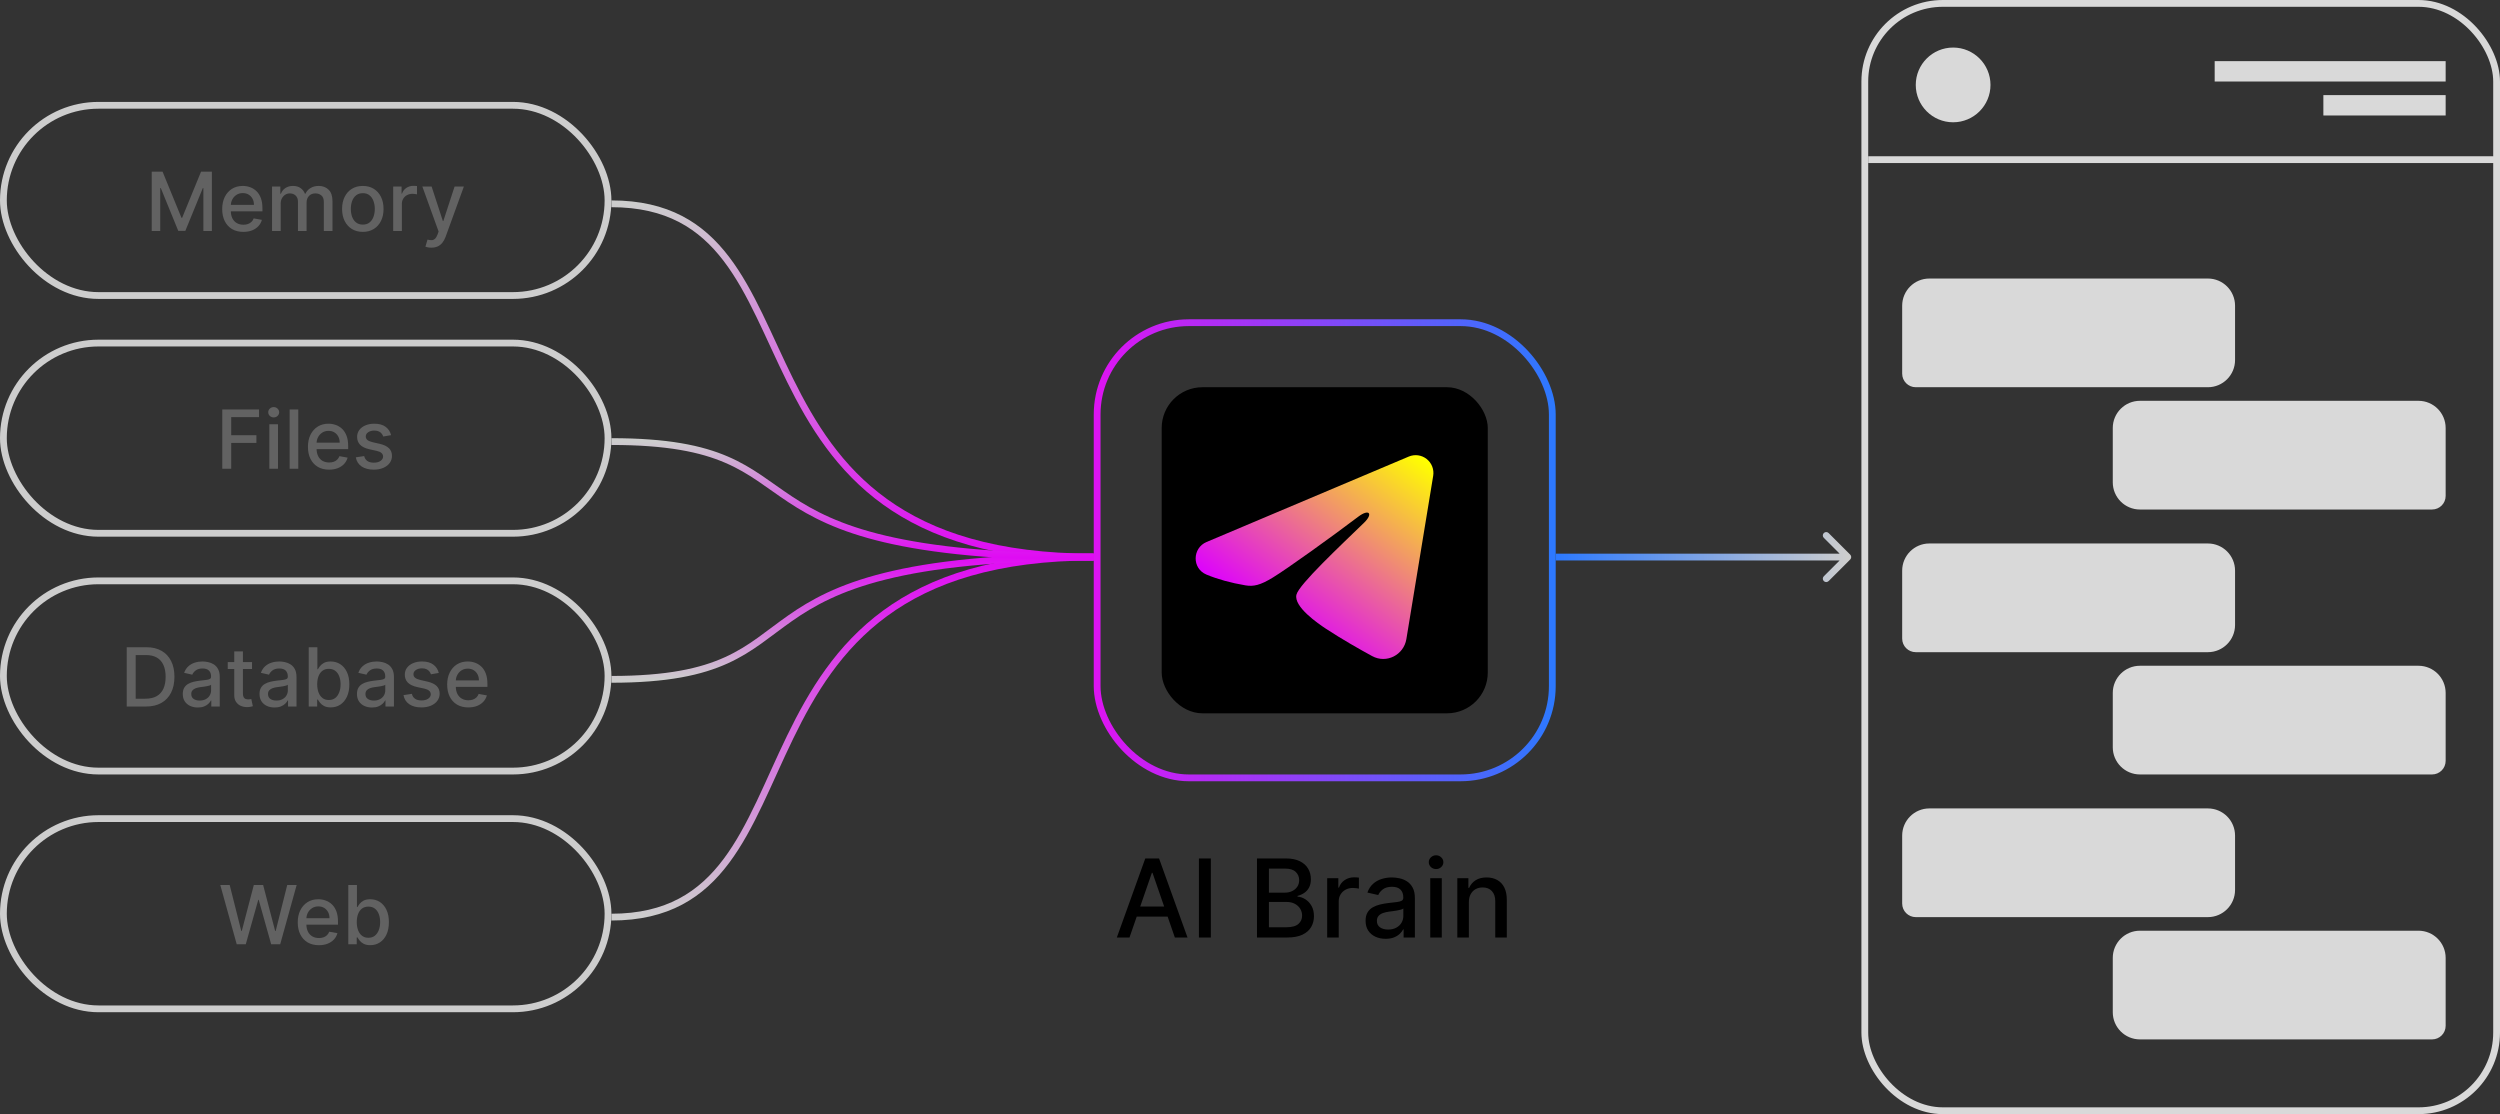
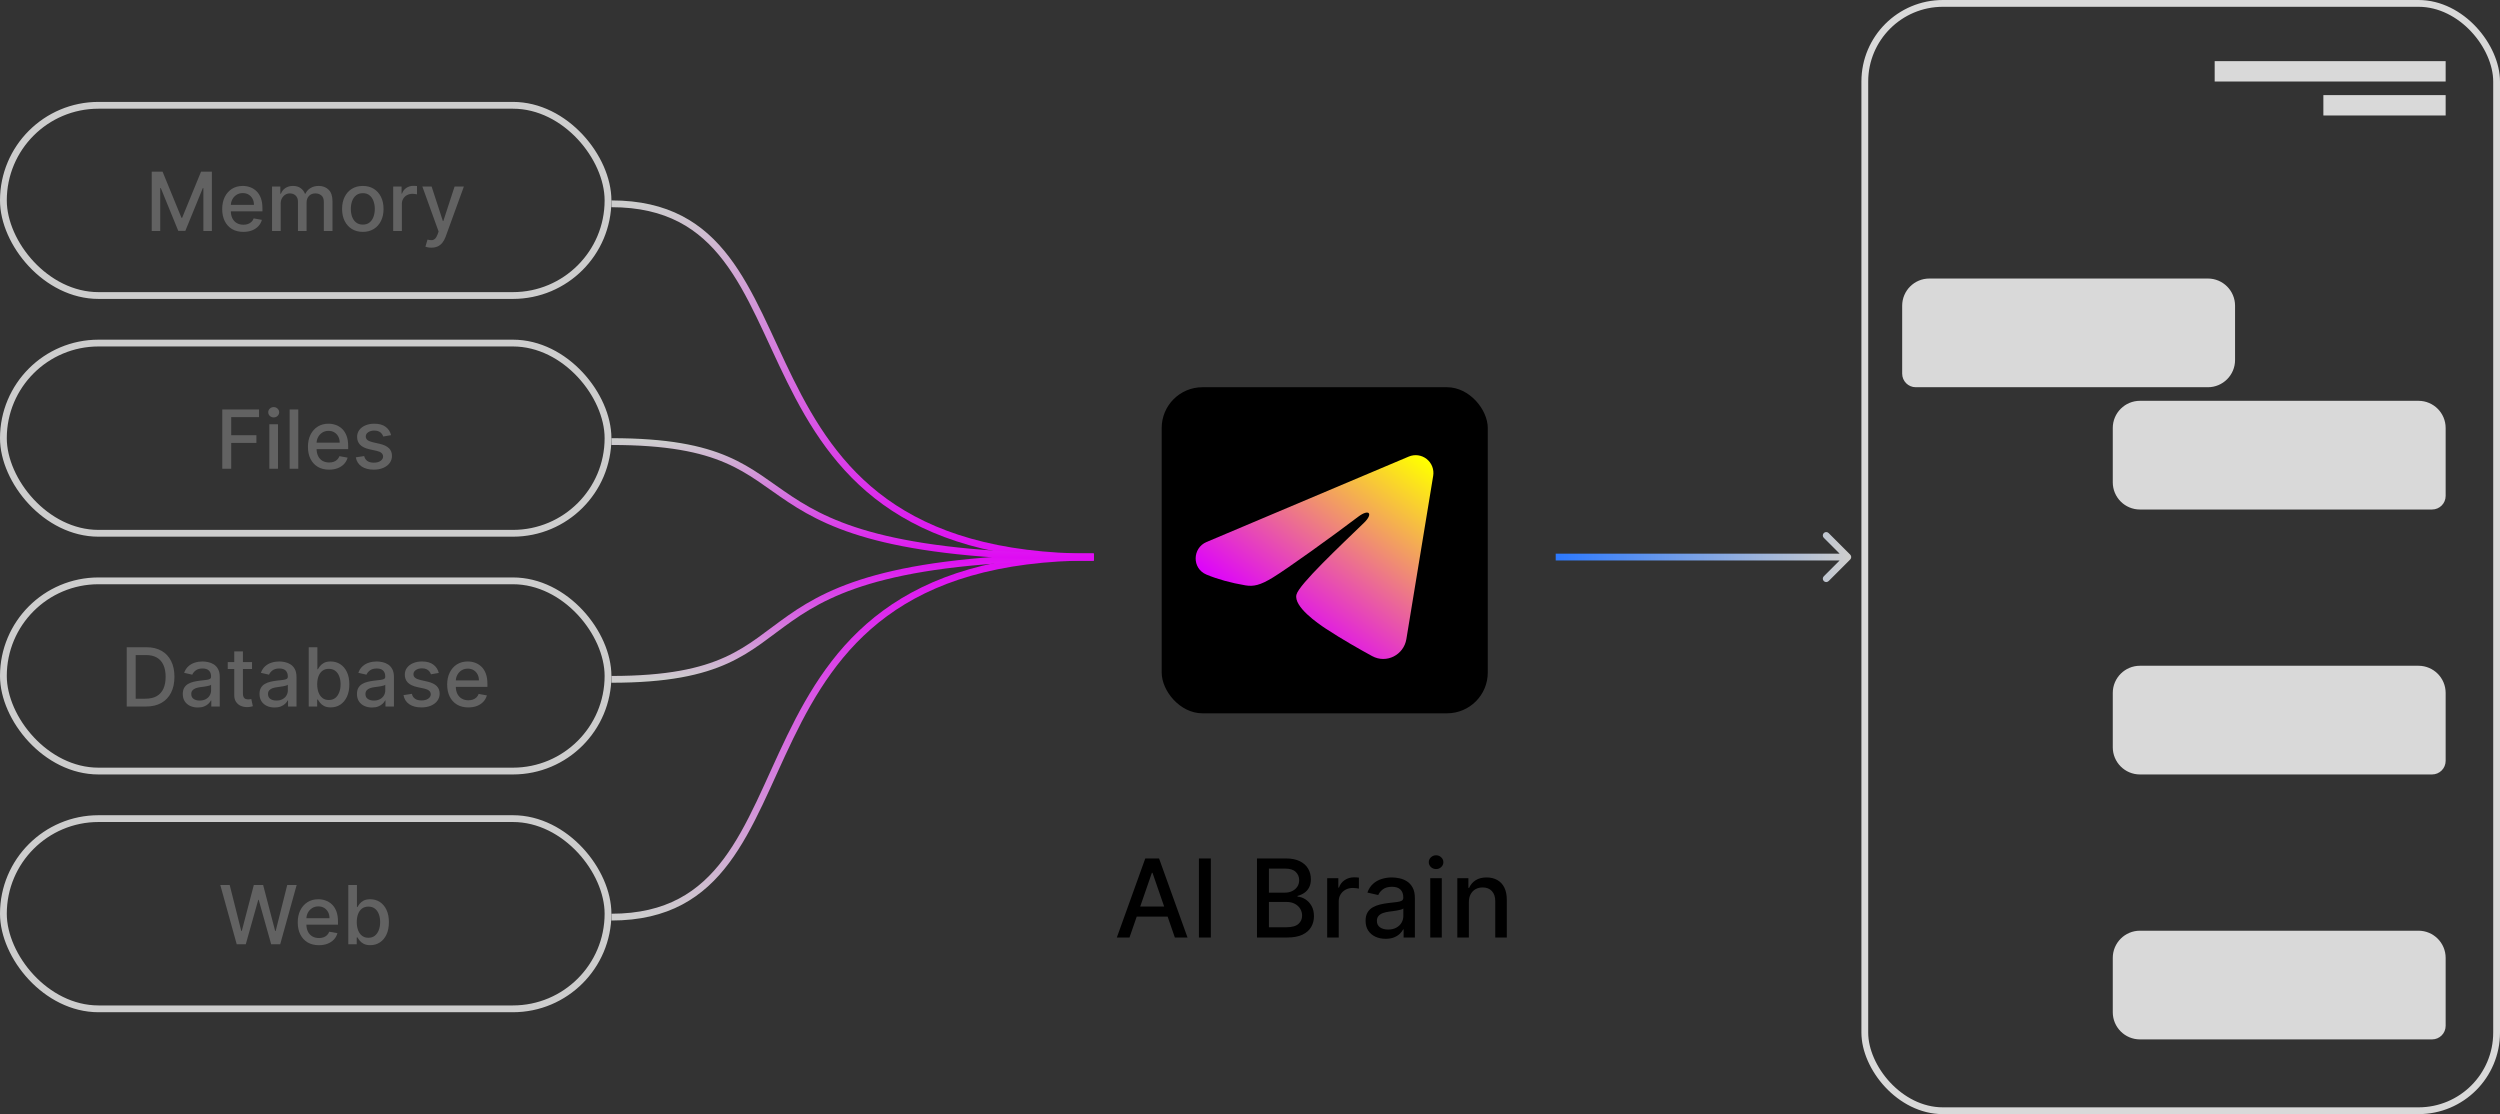
<svg xmlns="http://www.w3.org/2000/svg" width="368" height="164" viewBox="0 0 368 164" fill="none">
  <rect x="0" y="0" width="368" height="164" fill="#333333" stroke="none" />
  <path d="M166.261 138H164.398L168.585 126.364H170.614L174.801 138H172.938L169.648 128.477H169.557L166.261 138ZM166.574 133.443H172.619V134.92H166.574V133.443ZM178.237 126.364V138H176.482V126.364H178.237ZM185.028 138V126.364H189.29C190.116 126.364 190.799 126.5 191.341 126.773C191.883 127.042 192.288 127.407 192.557 127.869C192.826 128.328 192.96 128.845 192.96 129.42C192.96 129.905 192.871 130.314 192.693 130.648C192.515 130.977 192.277 131.242 191.977 131.443C191.682 131.64 191.356 131.784 191 131.875V131.989C191.386 132.008 191.763 132.133 192.131 132.364C192.502 132.591 192.809 132.915 193.051 133.335C193.294 133.756 193.415 134.267 193.415 134.869C193.415 135.464 193.275 135.998 192.994 136.472C192.718 136.941 192.29 137.314 191.71 137.591C191.131 137.864 190.39 138 189.489 138H185.028ZM186.784 136.494H189.318C190.159 136.494 190.761 136.331 191.125 136.006C191.489 135.68 191.67 135.273 191.67 134.784C191.67 134.417 191.578 134.08 191.392 133.773C191.206 133.466 190.941 133.222 190.597 133.04C190.256 132.858 189.85 132.767 189.381 132.767H186.784V136.494ZM186.784 131.398H189.136C189.53 131.398 189.884 131.322 190.199 131.17C190.517 131.019 190.769 130.807 190.955 130.534C191.144 130.258 191.239 129.932 191.239 129.557C191.239 129.076 191.07 128.672 190.733 128.347C190.396 128.021 189.879 127.858 189.182 127.858H186.784V131.398ZM195.361 138V129.273H197.003V130.659H197.094C197.253 130.189 197.533 129.82 197.935 129.551C198.34 129.278 198.798 129.142 199.31 129.142C199.416 129.142 199.541 129.146 199.685 129.153C199.832 129.161 199.948 129.17 200.031 129.182V130.807C199.963 130.788 199.842 130.767 199.668 130.744C199.493 130.718 199.319 130.705 199.145 130.705C198.743 130.705 198.385 130.79 198.071 130.96C197.76 131.127 197.514 131.36 197.332 131.659C197.151 131.955 197.06 132.292 197.06 132.67V138H195.361ZM203.963 138.193C203.41 138.193 202.91 138.091 202.463 137.886C202.016 137.678 201.662 137.377 201.401 136.983C201.143 136.589 201.014 136.106 201.014 135.534C201.014 135.042 201.109 134.636 201.298 134.318C201.488 134 201.743 133.748 202.065 133.562C202.387 133.377 202.747 133.237 203.145 133.142C203.543 133.047 203.948 132.975 204.361 132.926C204.884 132.866 205.308 132.816 205.634 132.778C205.959 132.737 206.196 132.67 206.344 132.58C206.491 132.489 206.565 132.341 206.565 132.136V132.097C206.565 131.6 206.425 131.216 206.145 130.943C205.868 130.67 205.455 130.534 204.906 130.534C204.334 130.534 203.884 130.661 203.554 130.915C203.228 131.165 203.003 131.443 202.878 131.75L201.281 131.386C201.471 130.856 201.747 130.428 202.111 130.102C202.478 129.773 202.901 129.534 203.378 129.386C203.855 129.235 204.357 129.159 204.884 129.159C205.232 129.159 205.601 129.201 205.991 129.284C206.385 129.364 206.753 129.511 207.094 129.727C207.438 129.943 207.721 130.252 207.94 130.653C208.16 131.051 208.27 131.568 208.27 132.205V138H206.611V136.807H206.543C206.433 137.027 206.268 137.242 206.048 137.455C205.829 137.667 205.546 137.843 205.202 137.983C204.857 138.123 204.444 138.193 203.963 138.193ZM204.332 136.83C204.802 136.83 205.204 136.737 205.537 136.551C205.874 136.366 206.13 136.123 206.304 135.824C206.482 135.521 206.571 135.197 206.571 134.852V133.727C206.51 133.788 206.393 133.845 206.219 133.898C206.048 133.947 205.853 133.991 205.634 134.028C205.414 134.062 205.2 134.095 204.991 134.125C204.783 134.152 204.609 134.174 204.469 134.193C204.139 134.235 203.838 134.305 203.565 134.403C203.296 134.502 203.08 134.644 202.918 134.83C202.759 135.011 202.679 135.254 202.679 135.557C202.679 135.977 202.834 136.295 203.145 136.511C203.455 136.723 203.851 136.83 204.332 136.83ZM210.533 138V129.273H212.232V138H210.533ZM211.391 127.926C211.095 127.926 210.841 127.828 210.629 127.631C210.421 127.43 210.317 127.191 210.317 126.915C210.317 126.634 210.421 126.396 210.629 126.199C210.841 125.998 211.095 125.898 211.391 125.898C211.686 125.898 211.938 125.998 212.146 126.199C212.358 126.396 212.464 126.634 212.464 126.915C212.464 127.191 212.358 127.43 212.146 127.631C211.938 127.828 211.686 127.926 211.391 127.926ZM216.216 132.818V138H214.517V129.273H216.148V130.693H216.256C216.456 130.231 216.771 129.86 217.199 129.58C217.631 129.299 218.174 129.159 218.83 129.159C219.424 129.159 219.945 129.284 220.392 129.534C220.839 129.78 221.186 130.148 221.432 130.636C221.678 131.125 221.801 131.729 221.801 132.449V138H220.102V132.653C220.102 132.021 219.938 131.527 219.608 131.17C219.278 130.811 218.826 130.631 218.25 130.631C217.856 130.631 217.506 130.716 217.199 130.886C216.896 131.057 216.655 131.307 216.477 131.636C216.303 131.962 216.216 132.356 216.216 132.818Z" fill="black" />
  <rect x="0.5" y="15.5" width="89" height="28" rx="14" stroke="#CDCDCD" />
  <path d="M22.334 25.273H23.932L26.71 32.057H26.812L29.591 25.273H31.189V34H29.936V27.685H29.855L27.281 33.987H26.241L23.668 27.68H23.587V34H22.334V25.273ZM35.822 34.132C35.177 34.132 34.622 33.994 34.156 33.719C33.693 33.44 33.335 33.05 33.082 32.547C32.832 32.041 32.707 31.449 32.707 30.77C32.707 30.099 32.832 29.509 33.082 28.997C33.335 28.486 33.687 28.087 34.139 27.8C34.593 27.513 35.125 27.369 35.733 27.369C36.102 27.369 36.46 27.43 36.806 27.553C37.153 27.675 37.464 27.866 37.74 28.128C38.015 28.389 38.233 28.729 38.392 29.146C38.551 29.561 38.63 30.065 38.63 30.659V31.111H33.427V30.156H37.382C37.382 29.821 37.314 29.524 37.177 29.266C37.041 29.004 36.849 28.798 36.602 28.648C36.358 28.497 36.071 28.422 35.741 28.422C35.383 28.422 35.071 28.51 34.804 28.686C34.539 28.859 34.335 29.087 34.19 29.368C34.048 29.646 33.977 29.949 33.977 30.276V31.021C33.977 31.459 34.054 31.831 34.207 32.138C34.363 32.445 34.581 32.679 34.859 32.841C35.137 33 35.463 33.08 35.835 33.08C36.076 33.08 36.297 33.045 36.495 32.977C36.694 32.906 36.866 32.801 37.011 32.662C37.156 32.523 37.267 32.351 37.343 32.146L38.549 32.364C38.453 32.719 38.279 33.03 38.029 33.297C37.782 33.561 37.471 33.767 37.096 33.915C36.724 34.06 36.299 34.132 35.822 34.132ZM40.044 34V27.454H41.267V28.52H41.348C41.484 28.159 41.707 27.878 42.017 27.676C42.327 27.472 42.697 27.369 43.129 27.369C43.567 27.369 43.933 27.472 44.229 27.676C44.527 27.881 44.747 28.162 44.889 28.52H44.957C45.114 28.171 45.362 27.892 45.703 27.685C46.044 27.474 46.45 27.369 46.922 27.369C47.516 27.369 48 27.555 48.375 27.928C48.753 28.3 48.942 28.861 48.942 29.611V34H47.668V29.73C47.668 29.287 47.547 28.966 47.305 28.767C47.064 28.568 46.776 28.469 46.44 28.469C46.026 28.469 45.703 28.597 45.473 28.852C45.243 29.105 45.128 29.43 45.128 29.828V34H43.858V29.649C43.858 29.294 43.747 29.009 43.526 28.793C43.304 28.577 43.016 28.469 42.66 28.469C42.419 28.469 42.196 28.533 41.992 28.66C41.79 28.785 41.626 28.96 41.501 29.185C41.379 29.409 41.318 29.669 41.318 29.965V34H40.044ZM53.407 34.132C52.793 34.132 52.258 33.992 51.8 33.71C51.343 33.429 50.988 33.035 50.735 32.53C50.482 32.024 50.355 31.433 50.355 30.757C50.355 30.078 50.482 29.484 50.735 28.976C50.988 28.467 51.343 28.072 51.8 27.791C52.258 27.51 52.793 27.369 53.407 27.369C54.02 27.369 54.556 27.51 55.013 27.791C55.471 28.072 55.826 28.467 56.078 28.976C56.331 29.484 56.458 30.078 56.458 30.757C56.458 31.433 56.331 32.024 56.078 32.53C55.826 33.035 55.471 33.429 55.013 33.71C54.556 33.992 54.02 34.132 53.407 34.132ZM53.411 33.062C53.809 33.062 54.138 32.957 54.4 32.747C54.661 32.537 54.854 32.257 54.979 31.908C55.107 31.558 55.171 31.173 55.171 30.753C55.171 30.335 55.107 29.952 54.979 29.602C54.854 29.25 54.661 28.967 54.4 28.754C54.138 28.541 53.809 28.435 53.411 28.435C53.01 28.435 52.678 28.541 52.414 28.754C52.152 28.967 51.958 29.25 51.83 29.602C51.705 29.952 51.642 30.335 51.642 30.753C51.642 31.173 51.705 31.558 51.83 31.908C51.958 32.257 52.152 32.537 52.414 32.747C52.678 32.957 53.01 33.062 53.411 33.062ZM57.88 34V27.454H59.111V28.494H59.18C59.299 28.142 59.509 27.865 59.81 27.663C60.114 27.459 60.458 27.357 60.842 27.357C60.921 27.357 61.015 27.359 61.123 27.365C61.234 27.371 61.32 27.378 61.383 27.386V28.605C61.332 28.591 61.241 28.575 61.11 28.558C60.979 28.538 60.849 28.528 60.718 28.528C60.417 28.528 60.148 28.592 59.913 28.72C59.68 28.845 59.495 29.02 59.359 29.244C59.222 29.466 59.154 29.719 59.154 30.003V34H57.88ZM63.49 36.455C63.3 36.455 63.126 36.439 62.97 36.408C62.814 36.379 62.697 36.348 62.621 36.314L62.928 35.27C63.16 35.332 63.368 35.359 63.55 35.351C63.731 35.342 63.892 35.274 64.031 35.146C64.173 35.019 64.298 34.81 64.406 34.52L64.564 34.085L62.169 27.454H63.533L65.19 32.534H65.258L66.916 27.454H68.284L65.587 34.874C65.462 35.215 65.303 35.503 65.109 35.739C64.916 35.977 64.686 36.156 64.419 36.276C64.152 36.395 63.842 36.455 63.49 36.455Z" fill="#626262" />
  <rect x="0.5" y="50.5" width="89" height="28" rx="14" stroke="#CDCDCD" />
  <path d="M32.717 69V60.273H38.129V61.406H34.033V64.065H37.741V65.195H34.033V69H32.717ZM39.646 69V62.455H40.92V69H39.646ZM40.289 61.445C40.068 61.445 39.877 61.371 39.718 61.223C39.562 61.072 39.484 60.894 39.484 60.686C39.484 60.476 39.562 60.297 39.718 60.149C39.877 59.999 40.068 59.923 40.289 59.923C40.511 59.923 40.7 59.999 40.856 60.149C41.015 60.297 41.094 60.476 41.094 60.686C41.094 60.894 41.015 61.072 40.856 61.223C40.7 61.371 40.511 61.445 40.289 61.445ZM43.908 60.273V69H42.634V60.273H43.908ZM48.443 69.132C47.798 69.132 47.243 68.994 46.777 68.719C46.314 68.44 45.956 68.05 45.703 67.547C45.453 67.041 45.328 66.449 45.328 65.77C45.328 65.099 45.453 64.508 45.703 63.997C45.956 63.486 46.308 63.087 46.76 62.8C47.215 62.513 47.746 62.369 48.354 62.369C48.723 62.369 49.081 62.43 49.428 62.553C49.774 62.675 50.085 62.867 50.361 63.128C50.636 63.389 50.854 63.729 51.013 64.146C51.172 64.561 51.251 65.065 51.251 65.659V66.111H46.048V65.156H50.003C50.003 64.821 49.935 64.524 49.798 64.266C49.662 64.004 49.47 63.798 49.223 63.648C48.979 63.497 48.692 63.422 48.362 63.422C48.004 63.422 47.692 63.51 47.425 63.686C47.16 63.859 46.956 64.087 46.811 64.368C46.669 64.646 46.598 64.949 46.598 65.276V66.021C46.598 66.459 46.675 66.831 46.828 67.138C46.984 67.445 47.202 67.679 47.48 67.841C47.758 68 48.084 68.079 48.456 68.079C48.697 68.079 48.918 68.046 49.117 67.977C49.315 67.906 49.487 67.801 49.632 67.662C49.777 67.523 49.888 67.351 49.965 67.146L51.17 67.364C51.074 67.719 50.901 68.03 50.651 68.297C50.403 68.561 50.092 68.767 49.717 68.915C49.345 69.06 48.92 69.132 48.443 69.132ZM57.57 64.053L56.415 64.257C56.367 64.109 56.29 63.969 56.185 63.835C56.083 63.702 55.944 63.592 55.767 63.507C55.591 63.422 55.371 63.379 55.107 63.379C54.746 63.379 54.445 63.46 54.203 63.622C53.962 63.781 53.841 63.987 53.841 64.24C53.841 64.459 53.922 64.635 54.084 64.769C54.246 64.902 54.508 65.011 54.868 65.097L55.908 65.335C56.51 65.474 56.959 65.689 57.255 65.979C57.55 66.269 57.698 66.645 57.698 67.108C57.698 67.5 57.584 67.849 57.357 68.156C57.133 68.46 56.819 68.699 56.415 68.872C56.015 69.046 55.55 69.132 55.022 69.132C54.289 69.132 53.691 68.976 53.228 68.663C52.765 68.348 52.48 67.901 52.375 67.321L53.607 67.133C53.684 67.454 53.841 67.697 54.08 67.862C54.319 68.024 54.63 68.105 55.013 68.105C55.431 68.105 55.765 68.019 56.015 67.845C56.265 67.669 56.39 67.454 56.39 67.202C56.39 66.997 56.313 66.825 56.159 66.686C56.009 66.547 55.777 66.442 55.465 66.371L54.357 66.128C53.746 65.989 53.294 65.767 53.002 65.463C52.712 65.159 52.567 64.774 52.567 64.308C52.567 63.922 52.675 63.584 52.891 63.294C53.107 63.004 53.405 62.778 53.786 62.617C54.166 62.452 54.603 62.369 55.094 62.369C55.801 62.369 56.358 62.523 56.765 62.83C57.171 63.133 57.439 63.541 57.57 64.053Z" fill="#626262" />
  <rect x="0.5" y="120.5" width="89" height="28" rx="14" stroke="#CDCDCD" />
  <path d="M34.847 139L32.427 130.273H33.812L35.512 137.031H35.593L37.361 130.273H38.734L40.502 137.036H40.583L42.279 130.273H43.668L41.244 139H39.918L38.082 132.463H38.014L36.177 139H34.847ZM46.943 139.132C46.298 139.132 45.743 138.994 45.277 138.719C44.814 138.44 44.456 138.05 44.203 137.547C43.953 137.041 43.828 136.449 43.828 135.77C43.828 135.099 43.953 134.509 44.203 133.997C44.456 133.486 44.808 133.087 45.26 132.8C45.715 132.513 46.246 132.369 46.854 132.369C47.223 132.369 47.581 132.43 47.928 132.553C48.274 132.675 48.585 132.866 48.861 133.128C49.136 133.389 49.354 133.729 49.513 134.146C49.672 134.561 49.751 135.065 49.751 135.659V136.111H44.548V135.156H48.503C48.503 134.821 48.435 134.524 48.298 134.266C48.162 134.004 47.97 133.798 47.723 133.648C47.479 133.497 47.192 133.422 46.862 133.422C46.504 133.422 46.192 133.51 45.925 133.686C45.66 133.859 45.456 134.087 45.311 134.368C45.169 134.646 45.098 134.949 45.098 135.276V136.021C45.098 136.459 45.175 136.831 45.328 137.138C45.484 137.445 45.702 137.679 45.98 137.841C46.258 138 46.584 138.08 46.956 138.08C47.197 138.08 47.418 138.045 47.617 137.977C47.815 137.906 47.987 137.801 48.132 137.662C48.277 137.523 48.388 137.351 48.465 137.146L49.67 137.364C49.574 137.719 49.401 138.03 49.151 138.297C48.903 138.561 48.592 138.767 48.217 138.915C47.845 139.06 47.42 139.132 46.943 139.132ZM51.267 139V130.273H52.541V133.516H52.618C52.692 133.379 52.799 133.222 52.938 133.043C53.077 132.864 53.27 132.707 53.517 132.574C53.765 132.438 54.091 132.369 54.498 132.369C55.026 132.369 55.498 132.503 55.912 132.77C56.327 133.037 56.652 133.422 56.888 133.925C57.127 134.428 57.246 135.033 57.246 135.74C57.246 136.447 57.128 137.054 56.892 137.56C56.657 138.062 56.333 138.45 55.921 138.723C55.509 138.993 55.039 139.128 54.51 139.128C54.113 139.128 53.787 139.061 53.534 138.928C53.284 138.794 53.088 138.638 52.946 138.459C52.804 138.28 52.695 138.121 52.618 137.982H52.512V139H51.267ZM52.516 135.727C52.516 136.187 52.583 136.591 52.716 136.938C52.85 137.284 53.043 137.555 53.296 137.751C53.549 137.945 53.858 138.041 54.225 138.041C54.605 138.041 54.924 137.94 55.179 137.739C55.435 137.534 55.628 137.257 55.759 136.908C55.892 136.558 55.959 136.165 55.959 135.727C55.959 135.295 55.894 134.908 55.763 134.564C55.635 134.22 55.442 133.949 55.184 133.75C54.928 133.551 54.608 133.452 54.225 133.452C53.855 133.452 53.543 133.547 53.287 133.737C53.034 133.928 52.843 134.193 52.712 134.534C52.581 134.875 52.516 135.273 52.516 135.727Z" fill="#626262" />
  <rect x="0.5" y="85.5" width="89" height="28" rx="14" stroke="#CDCDCD" />
-   <path d="M21.479 104H18.654V95.273H21.569C22.424 95.273 23.158 95.447 23.772 95.797C24.386 96.144 24.856 96.642 25.183 97.293C25.512 97.94 25.677 98.717 25.677 99.624C25.677 100.533 25.511 101.314 25.178 101.967C24.849 102.621 24.371 103.124 23.746 103.476C23.121 103.825 22.366 104 21.479 104ZM19.971 102.849H21.407C22.072 102.849 22.624 102.724 23.065 102.474C23.505 102.222 23.834 101.857 24.053 101.379C24.272 100.899 24.381 100.314 24.381 99.624C24.381 98.939 24.272 98.358 24.053 97.881C23.837 97.403 23.515 97.041 23.086 96.794C22.657 96.547 22.124 96.423 21.488 96.423H19.971V102.849ZM29.117 104.145C28.702 104.145 28.327 104.068 27.992 103.915C27.657 103.759 27.391 103.533 27.195 103.237C27.002 102.942 26.905 102.58 26.905 102.151C26.905 101.781 26.976 101.477 27.118 101.239C27.26 101 27.452 100.811 27.694 100.672C27.935 100.533 28.205 100.428 28.503 100.357C28.802 100.286 29.105 100.232 29.415 100.195C29.807 100.149 30.125 100.112 30.37 100.084C30.614 100.053 30.791 100.003 30.902 99.935C31.013 99.867 31.069 99.756 31.069 99.602V99.572C31.069 99.2 30.963 98.912 30.753 98.707C30.546 98.503 30.236 98.401 29.824 98.401C29.395 98.401 29.057 98.496 28.81 98.686C28.566 98.874 28.397 99.082 28.303 99.312L27.105 99.04C27.247 98.642 27.455 98.321 27.728 98.077C28.003 97.829 28.32 97.651 28.678 97.54C29.036 97.426 29.412 97.369 29.807 97.369C30.069 97.369 30.346 97.401 30.638 97.463C30.934 97.523 31.209 97.633 31.465 97.796C31.723 97.957 31.935 98.189 32.1 98.49C32.265 98.788 32.347 99.176 32.347 99.653V104H31.103V103.105H31.052C30.969 103.27 30.846 103.432 30.681 103.591C30.516 103.75 30.304 103.882 30.046 103.987C29.787 104.092 29.478 104.145 29.117 104.145ZM29.394 103.122C29.746 103.122 30.047 103.053 30.297 102.913C30.55 102.774 30.742 102.592 30.872 102.368C31.006 102.141 31.073 101.898 31.073 101.639V100.795C31.027 100.841 30.939 100.884 30.809 100.923C30.681 100.96 30.534 100.993 30.37 101.021C30.205 101.047 30.044 101.071 29.888 101.094C29.732 101.114 29.601 101.131 29.496 101.145C29.249 101.176 29.023 101.229 28.819 101.303C28.617 101.376 28.455 101.483 28.333 101.622C28.213 101.759 28.154 101.94 28.154 102.168C28.154 102.483 28.27 102.722 28.503 102.884C28.736 103.043 29.033 103.122 29.394 103.122ZM37.099 97.454V98.477H33.524V97.454H37.099ZM34.483 95.886H35.757V102.078C35.757 102.325 35.794 102.511 35.868 102.636C35.942 102.759 36.037 102.842 36.153 102.888C36.273 102.93 36.402 102.952 36.541 102.952C36.644 102.952 36.733 102.945 36.81 102.93C36.886 102.916 36.946 102.905 36.989 102.896L37.219 103.949C37.145 103.977 37.04 104.006 36.903 104.034C36.767 104.065 36.597 104.082 36.392 104.085C36.057 104.091 35.744 104.031 35.455 103.906C35.165 103.781 34.93 103.588 34.751 103.327C34.572 103.065 34.483 102.737 34.483 102.342V95.886ZM40.414 104.145C39.999 104.145 39.624 104.068 39.289 103.915C38.953 103.759 38.688 103.533 38.492 103.237C38.299 102.942 38.202 102.58 38.202 102.151C38.202 101.781 38.273 101.477 38.415 101.239C38.557 101 38.749 100.811 38.99 100.672C39.232 100.533 39.502 100.428 39.8 100.357C40.098 100.286 40.402 100.232 40.712 100.195C41.104 100.149 41.422 100.112 41.666 100.084C41.911 100.053 42.088 100.003 42.199 99.935C42.31 99.867 42.365 99.756 42.365 99.602V99.572C42.365 99.2 42.26 98.912 42.05 98.707C41.843 98.503 41.533 98.401 41.121 98.401C40.692 98.401 40.354 98.496 40.107 98.686C39.863 98.874 39.694 99.082 39.6 99.312L38.402 99.04C38.544 98.642 38.752 98.321 39.025 98.077C39.3 97.829 39.617 97.651 39.975 97.54C40.333 97.426 40.709 97.369 41.104 97.369C41.365 97.369 41.642 97.401 41.935 97.463C42.23 97.523 42.506 97.633 42.762 97.796C43.02 97.957 43.232 98.189 43.397 98.49C43.561 98.788 43.644 99.176 43.644 99.653V104H42.4V103.105H42.348C42.266 103.27 42.142 103.432 41.978 103.591C41.813 103.75 41.601 103.882 41.343 103.987C41.084 104.092 40.775 104.145 40.414 104.145ZM40.691 103.122C41.043 103.122 41.344 103.053 41.594 102.913C41.847 102.774 42.039 102.592 42.169 102.368C42.303 102.141 42.37 101.898 42.37 101.639V100.795C42.324 100.841 42.236 100.884 42.105 100.923C41.978 100.96 41.831 100.993 41.666 101.021C41.502 101.047 41.341 101.071 41.185 101.094C41.029 101.114 40.898 101.131 40.793 101.145C40.546 101.176 40.32 101.229 40.115 101.303C39.914 101.376 39.752 101.483 39.63 101.622C39.51 101.759 39.451 101.94 39.451 102.168C39.451 102.483 39.567 102.722 39.8 102.884C40.033 103.043 40.33 103.122 40.691 103.122ZM45.443 104V95.273H46.717V98.516H46.794C46.868 98.379 46.974 98.222 47.114 98.043C47.253 97.864 47.446 97.707 47.693 97.574C47.94 97.438 48.267 97.369 48.673 97.369C49.202 97.369 49.673 97.503 50.088 97.77C50.503 98.037 50.828 98.422 51.064 98.925C51.303 99.428 51.422 100.033 51.422 100.74C51.422 101.447 51.304 102.054 51.068 102.56C50.832 103.062 50.508 103.45 50.097 103.723C49.685 103.993 49.215 104.128 48.686 104.128C48.288 104.128 47.963 104.061 47.71 103.928C47.46 103.794 47.264 103.638 47.122 103.459C46.98 103.28 46.871 103.121 46.794 102.982H46.688V104H45.443ZM46.692 100.727C46.692 101.187 46.758 101.591 46.892 101.938C47.026 102.284 47.219 102.555 47.472 102.751C47.724 102.945 48.034 103.041 48.401 103.041C48.781 103.041 49.099 102.94 49.355 102.739C49.611 102.534 49.804 102.257 49.935 101.908C50.068 101.558 50.135 101.165 50.135 100.727C50.135 100.295 50.07 99.908 49.939 99.564C49.811 99.22 49.618 98.949 49.359 98.75C49.104 98.551 48.784 98.452 48.401 98.452C48.031 98.452 47.719 98.547 47.463 98.737C47.21 98.928 47.019 99.193 46.888 99.534C46.757 99.875 46.692 100.273 46.692 100.727ZM54.758 104.145C54.343 104.145 53.968 104.068 53.633 103.915C53.297 103.759 53.032 103.533 52.836 103.237C52.642 102.942 52.546 102.58 52.546 102.151C52.546 101.781 52.617 101.477 52.759 101.239C52.901 101 53.093 100.811 53.334 100.672C53.576 100.533 53.846 100.428 54.144 100.357C54.442 100.286 54.746 100.232 55.056 100.195C55.448 100.149 55.766 100.112 56.01 100.084C56.255 100.053 56.432 100.003 56.543 99.935C56.654 99.867 56.709 99.756 56.709 99.602V99.572C56.709 99.2 56.604 98.912 56.394 98.707C56.186 98.503 55.877 98.401 55.465 98.401C55.036 98.401 54.698 98.496 54.451 98.686C54.206 98.874 54.037 99.082 53.944 99.312L52.746 99.04C52.888 98.642 53.096 98.321 53.368 98.077C53.644 97.829 53.961 97.651 54.319 97.54C54.676 97.426 55.053 97.369 55.448 97.369C55.709 97.369 55.986 97.401 56.279 97.463C56.574 97.523 56.85 97.633 57.105 97.796C57.364 97.957 57.576 98.189 57.74 98.49C57.905 98.788 57.988 99.176 57.988 99.653V104H56.743V103.105H56.692C56.61 103.27 56.486 103.432 56.321 103.591C56.157 103.75 55.945 103.882 55.686 103.987C55.428 104.092 55.118 104.145 54.758 104.145ZM55.034 103.122C55.387 103.122 55.688 103.053 55.938 102.913C56.191 102.774 56.383 102.592 56.513 102.368C56.647 102.141 56.713 101.898 56.713 101.639V100.795C56.668 100.841 56.58 100.884 56.449 100.923C56.321 100.96 56.175 100.993 56.01 101.021C55.846 101.047 55.685 101.071 55.529 101.094C55.373 101.114 55.242 101.131 55.137 101.145C54.89 101.176 54.664 101.229 54.459 101.303C54.258 101.376 54.096 101.483 53.973 101.622C53.854 101.759 53.794 101.94 53.794 102.168C53.794 102.483 53.911 102.722 54.144 102.884C54.377 103.043 54.674 103.122 55.034 103.122ZM64.59 99.053L63.435 99.257C63.386 99.109 63.31 98.969 63.205 98.835C63.102 98.702 62.963 98.592 62.787 98.507C62.611 98.422 62.391 98.379 62.126 98.379C61.766 98.379 61.465 98.46 61.223 98.622C60.981 98.781 60.861 98.987 60.861 99.24C60.861 99.459 60.942 99.635 61.104 99.769C61.266 99.902 61.527 100.011 61.888 100.097L62.928 100.335C63.53 100.474 63.979 100.689 64.274 100.979C64.57 101.268 64.717 101.645 64.717 102.108C64.717 102.5 64.604 102.849 64.376 103.156C64.152 103.46 63.838 103.699 63.435 103.872C63.034 104.045 62.57 104.132 62.041 104.132C61.308 104.132 60.71 103.976 60.247 103.663C59.784 103.348 59.5 102.901 59.395 102.321L60.626 102.134C60.703 102.455 60.861 102.697 61.099 102.862C61.338 103.024 61.649 103.105 62.033 103.105C62.45 103.105 62.784 103.018 63.034 102.845C63.284 102.669 63.409 102.455 63.409 102.202C63.409 101.997 63.332 101.825 63.179 101.686C63.028 101.547 62.797 101.442 62.484 101.371L61.376 101.128C60.766 100.989 60.314 100.767 60.021 100.463C59.731 100.159 59.587 99.774 59.587 99.308C59.587 98.922 59.695 98.584 59.91 98.294C60.126 98.004 60.425 97.778 60.805 97.617C61.186 97.452 61.622 97.369 62.114 97.369C62.821 97.369 63.378 97.523 63.784 97.829C64.19 98.133 64.459 98.541 64.59 99.053ZM68.939 104.132C68.294 104.132 67.739 103.994 67.273 103.719C66.81 103.44 66.452 103.05 66.199 102.547C65.949 102.041 65.824 101.449 65.824 100.77C65.824 100.099 65.949 99.508 66.199 98.997C66.452 98.486 66.804 98.087 67.256 97.8C67.711 97.513 68.242 97.369 68.85 97.369C69.219 97.369 69.577 97.43 69.924 97.553C70.27 97.675 70.581 97.867 70.857 98.128C71.132 98.389 71.35 98.729 71.509 99.146C71.668 99.561 71.748 100.065 71.748 100.659V101.111H66.544V100.156H70.499C70.499 99.821 70.431 99.524 70.294 99.266C70.158 99.004 69.966 98.798 69.719 98.648C69.475 98.497 69.188 98.422 68.858 98.422C68.5 98.422 68.188 98.51 67.921 98.686C67.657 98.859 67.452 99.087 67.307 99.368C67.165 99.646 67.094 99.949 67.094 100.276V101.021C67.094 101.459 67.171 101.831 67.324 102.138C67.481 102.445 67.698 102.679 67.976 102.841C68.255 103 68.58 103.08 68.952 103.08C69.194 103.08 69.414 103.045 69.613 102.977C69.811 102.906 69.983 102.801 70.128 102.662C70.273 102.523 70.384 102.351 70.461 102.146L71.666 102.364C71.57 102.719 71.397 103.03 71.147 103.297C70.9 103.561 70.588 103.767 70.213 103.915C69.841 104.06 69.416 104.132 68.939 104.132Z" fill="#626262" />
-   <rect x="161.5" y="47.5" width="67" height="67" rx="13.5" stroke="url(#paint0_linear_154_740)" />
+   <path d="M21.479 104H18.654V95.273H21.569C22.424 95.273 23.158 95.447 23.772 95.797C24.386 96.144 24.856 96.642 25.183 97.293C25.512 97.94 25.677 98.717 25.677 99.624C25.677 100.533 25.511 101.314 25.178 101.967C24.849 102.621 24.371 103.124 23.746 103.476C23.121 103.825 22.366 104 21.479 104ZM19.971 102.849H21.407C22.072 102.849 22.624 102.724 23.065 102.474C23.505 102.222 23.834 101.857 24.053 101.379C24.272 100.899 24.381 100.314 24.381 99.624C24.381 98.939 24.272 98.358 24.053 97.881C23.837 97.403 23.515 97.041 23.086 96.794C22.657 96.547 22.124 96.423 21.488 96.423H19.971V102.849ZM29.117 104.145C28.702 104.145 28.327 104.068 27.992 103.915C27.657 103.759 27.391 103.533 27.195 103.237C27.002 102.942 26.905 102.58 26.905 102.151C26.905 101.781 26.976 101.477 27.118 101.239C27.26 101 27.452 100.811 27.694 100.672C27.935 100.533 28.205 100.428 28.503 100.357C28.802 100.286 29.105 100.232 29.415 100.195C29.807 100.149 30.125 100.112 30.37 100.084C30.614 100.053 30.791 100.003 30.902 99.935C31.013 99.867 31.069 99.756 31.069 99.602V99.572C31.069 99.2 30.963 98.912 30.753 98.707C30.546 98.503 30.236 98.401 29.824 98.401C29.395 98.401 29.057 98.496 28.81 98.686C28.566 98.874 28.397 99.082 28.303 99.312L27.105 99.04C27.247 98.642 27.455 98.321 27.728 98.077C28.003 97.829 28.32 97.651 28.678 97.54C29.036 97.426 29.412 97.369 29.807 97.369C30.069 97.369 30.346 97.401 30.638 97.463C30.934 97.523 31.209 97.633 31.465 97.796C31.723 97.957 31.935 98.189 32.1 98.49C32.265 98.788 32.347 99.176 32.347 99.653V104H31.103V103.105H31.052C30.969 103.27 30.846 103.432 30.681 103.591C30.516 103.75 30.304 103.882 30.046 103.987C29.787 104.092 29.478 104.145 29.117 104.145ZM29.394 103.122C29.746 103.122 30.047 103.053 30.297 102.913C30.55 102.774 30.742 102.592 30.872 102.368C31.006 102.141 31.073 101.898 31.073 101.639V100.795C31.027 100.841 30.939 100.884 30.809 100.923C30.681 100.96 30.534 100.993 30.37 101.021C30.205 101.047 30.044 101.071 29.888 101.094C29.732 101.114 29.601 101.131 29.496 101.145C29.249 101.176 29.023 101.229 28.819 101.303C28.617 101.376 28.455 101.483 28.333 101.622C28.213 101.759 28.154 101.94 28.154 102.168C28.154 102.483 28.27 102.722 28.503 102.884C28.736 103.043 29.033 103.122 29.394 103.122ZM37.099 97.454V98.477H33.524V97.454H37.099ZM34.483 95.886H35.757V102.078C35.757 102.325 35.794 102.511 35.868 102.636C35.942 102.759 36.037 102.842 36.153 102.888C36.273 102.93 36.402 102.952 36.541 102.952C36.644 102.952 36.733 102.945 36.81 102.93C36.886 102.916 36.946 102.905 36.989 102.896L37.219 103.949C37.145 103.977 37.04 104.006 36.903 104.034C36.767 104.065 36.597 104.082 36.392 104.085C36.057 104.091 35.744 104.031 35.455 103.906C35.165 103.781 34.93 103.588 34.751 103.327C34.572 103.065 34.483 102.737 34.483 102.342V95.886ZM40.414 104.145C39.999 104.145 39.624 104.068 39.289 103.915C38.953 103.759 38.688 103.533 38.492 103.237C38.299 102.942 38.202 102.58 38.202 102.151C38.202 101.781 38.273 101.477 38.415 101.239C38.557 101 38.749 100.811 38.99 100.672C39.232 100.533 39.502 100.428 39.8 100.357C40.098 100.286 40.402 100.232 40.712 100.195C41.104 100.149 41.422 100.112 41.666 100.084C41.911 100.053 42.088 100.003 42.199 99.935C42.31 99.867 42.365 99.756 42.365 99.602V99.572C42.365 99.2 42.26 98.912 42.05 98.707C41.843 98.503 41.533 98.401 41.121 98.401C40.692 98.401 40.354 98.496 40.107 98.686C39.863 98.874 39.694 99.082 39.6 99.312L38.402 99.04C38.544 98.642 38.752 98.321 39.025 98.077C39.3 97.829 39.617 97.651 39.975 97.54C40.333 97.426 40.709 97.369 41.104 97.369C41.365 97.369 41.642 97.401 41.935 97.463C42.23 97.523 42.506 97.633 42.762 97.796C43.02 97.957 43.232 98.189 43.397 98.49C43.561 98.788 43.644 99.176 43.644 99.653V104H42.4V103.105H42.348C42.266 103.27 42.142 103.432 41.978 103.591C41.813 103.75 41.601 103.882 41.343 103.987C41.084 104.092 40.775 104.145 40.414 104.145ZM40.691 103.122C41.043 103.122 41.344 103.053 41.594 102.913C41.847 102.774 42.039 102.592 42.169 102.368C42.303 102.141 42.37 101.898 42.37 101.639V100.795C42.324 100.841 42.236 100.884 42.105 100.923C41.978 100.96 41.831 100.993 41.666 101.021C41.502 101.047 41.341 101.071 41.185 101.094C40.546 101.176 40.32 101.229 40.115 101.303C39.914 101.376 39.752 101.483 39.63 101.622C39.51 101.759 39.451 101.94 39.451 102.168C39.451 102.483 39.567 102.722 39.8 102.884C40.033 103.043 40.33 103.122 40.691 103.122ZM45.443 104V95.273H46.717V98.516H46.794C46.868 98.379 46.974 98.222 47.114 98.043C47.253 97.864 47.446 97.707 47.693 97.574C47.94 97.438 48.267 97.369 48.673 97.369C49.202 97.369 49.673 97.503 50.088 97.77C50.503 98.037 50.828 98.422 51.064 98.925C51.303 99.428 51.422 100.033 51.422 100.74C51.422 101.447 51.304 102.054 51.068 102.56C50.832 103.062 50.508 103.45 50.097 103.723C49.685 103.993 49.215 104.128 48.686 104.128C48.288 104.128 47.963 104.061 47.71 103.928C47.46 103.794 47.264 103.638 47.122 103.459C46.98 103.28 46.871 103.121 46.794 102.982H46.688V104H45.443ZM46.692 100.727C46.692 101.187 46.758 101.591 46.892 101.938C47.026 102.284 47.219 102.555 47.472 102.751C47.724 102.945 48.034 103.041 48.401 103.041C48.781 103.041 49.099 102.94 49.355 102.739C49.611 102.534 49.804 102.257 49.935 101.908C50.068 101.558 50.135 101.165 50.135 100.727C50.135 100.295 50.07 99.908 49.939 99.564C49.811 99.22 49.618 98.949 49.359 98.75C49.104 98.551 48.784 98.452 48.401 98.452C48.031 98.452 47.719 98.547 47.463 98.737C47.21 98.928 47.019 99.193 46.888 99.534C46.757 99.875 46.692 100.273 46.692 100.727ZM54.758 104.145C54.343 104.145 53.968 104.068 53.633 103.915C53.297 103.759 53.032 103.533 52.836 103.237C52.642 102.942 52.546 102.58 52.546 102.151C52.546 101.781 52.617 101.477 52.759 101.239C52.901 101 53.093 100.811 53.334 100.672C53.576 100.533 53.846 100.428 54.144 100.357C54.442 100.286 54.746 100.232 55.056 100.195C55.448 100.149 55.766 100.112 56.01 100.084C56.255 100.053 56.432 100.003 56.543 99.935C56.654 99.867 56.709 99.756 56.709 99.602V99.572C56.709 99.2 56.604 98.912 56.394 98.707C56.186 98.503 55.877 98.401 55.465 98.401C55.036 98.401 54.698 98.496 54.451 98.686C54.206 98.874 54.037 99.082 53.944 99.312L52.746 99.04C52.888 98.642 53.096 98.321 53.368 98.077C53.644 97.829 53.961 97.651 54.319 97.54C54.676 97.426 55.053 97.369 55.448 97.369C55.709 97.369 55.986 97.401 56.279 97.463C56.574 97.523 56.85 97.633 57.105 97.796C57.364 97.957 57.576 98.189 57.74 98.49C57.905 98.788 57.988 99.176 57.988 99.653V104H56.743V103.105H56.692C56.61 103.27 56.486 103.432 56.321 103.591C56.157 103.75 55.945 103.882 55.686 103.987C55.428 104.092 55.118 104.145 54.758 104.145ZM55.034 103.122C55.387 103.122 55.688 103.053 55.938 102.913C56.191 102.774 56.383 102.592 56.513 102.368C56.647 102.141 56.713 101.898 56.713 101.639V100.795C56.668 100.841 56.58 100.884 56.449 100.923C56.321 100.96 56.175 100.993 56.01 101.021C55.846 101.047 55.685 101.071 55.529 101.094C55.373 101.114 55.242 101.131 55.137 101.145C54.89 101.176 54.664 101.229 54.459 101.303C54.258 101.376 54.096 101.483 53.973 101.622C53.854 101.759 53.794 101.94 53.794 102.168C53.794 102.483 53.911 102.722 54.144 102.884C54.377 103.043 54.674 103.122 55.034 103.122ZM64.59 99.053L63.435 99.257C63.386 99.109 63.31 98.969 63.205 98.835C63.102 98.702 62.963 98.592 62.787 98.507C62.611 98.422 62.391 98.379 62.126 98.379C61.766 98.379 61.465 98.46 61.223 98.622C60.981 98.781 60.861 98.987 60.861 99.24C60.861 99.459 60.942 99.635 61.104 99.769C61.266 99.902 61.527 100.011 61.888 100.097L62.928 100.335C63.53 100.474 63.979 100.689 64.274 100.979C64.57 101.268 64.717 101.645 64.717 102.108C64.717 102.5 64.604 102.849 64.376 103.156C64.152 103.46 63.838 103.699 63.435 103.872C63.034 104.045 62.57 104.132 62.041 104.132C61.308 104.132 60.71 103.976 60.247 103.663C59.784 103.348 59.5 102.901 59.395 102.321L60.626 102.134C60.703 102.455 60.861 102.697 61.099 102.862C61.338 103.024 61.649 103.105 62.033 103.105C62.45 103.105 62.784 103.018 63.034 102.845C63.284 102.669 63.409 102.455 63.409 102.202C63.409 101.997 63.332 101.825 63.179 101.686C63.028 101.547 62.797 101.442 62.484 101.371L61.376 101.128C60.766 100.989 60.314 100.767 60.021 100.463C59.731 100.159 59.587 99.774 59.587 99.308C59.587 98.922 59.695 98.584 59.91 98.294C60.126 98.004 60.425 97.778 60.805 97.617C61.186 97.452 61.622 97.369 62.114 97.369C62.821 97.369 63.378 97.523 63.784 97.829C64.19 98.133 64.459 98.541 64.59 99.053ZM68.939 104.132C68.294 104.132 67.739 103.994 67.273 103.719C66.81 103.44 66.452 103.05 66.199 102.547C65.949 102.041 65.824 101.449 65.824 100.77C65.824 100.099 65.949 99.508 66.199 98.997C66.452 98.486 66.804 98.087 67.256 97.8C67.711 97.513 68.242 97.369 68.85 97.369C69.219 97.369 69.577 97.43 69.924 97.553C70.27 97.675 70.581 97.867 70.857 98.128C71.132 98.389 71.35 98.729 71.509 99.146C71.668 99.561 71.748 100.065 71.748 100.659V101.111H66.544V100.156H70.499C70.499 99.821 70.431 99.524 70.294 99.266C70.158 99.004 69.966 98.798 69.719 98.648C69.475 98.497 69.188 98.422 68.858 98.422C68.5 98.422 68.188 98.51 67.921 98.686C67.657 98.859 67.452 99.087 67.307 99.368C67.165 99.646 67.094 99.949 67.094 100.276V101.021C67.094 101.459 67.171 101.831 67.324 102.138C67.481 102.445 67.698 102.679 67.976 102.841C68.255 103 68.58 103.08 68.952 103.08C69.194 103.08 69.414 103.045 69.613 102.977C69.811 102.906 69.983 102.801 70.128 102.662C70.273 102.523 70.384 102.351 70.461 102.146L71.666 102.364C71.57 102.719 71.397 103.03 71.147 103.297C70.9 103.561 70.588 103.767 70.213 103.915C69.841 104.06 69.416 104.132 68.939 104.132Z" fill="#626262" />
  <path d="M280 45C280 42.791 281.791 41 284 41H325C327.209 41 329 42.791 329 45V53C329 55.209 327.209 57 325 57H282C280.895 57 280 56.105 280 55V45Z" fill="#D9D9D9" />
-   <path d="M280 84C280 81.791 281.791 80 284 80H325C327.209 80 329 81.791 329 84V92C329 94.209 327.209 96 325 96H282C280.895 96 280 95.105 280 94V84Z" fill="#D9D9D9" />
-   <path d="M280 123C280 120.791 281.791 119 284 119H325C327.209 119 329 120.791 329 123V131C329 133.209 327.209 135 325 135H282C280.895 135 280 134.105 280 133V123Z" fill="#D9D9D9" />
  <path d="M311 63C311 60.791 312.791 59 315 59H356C358.209 59 360 60.791 360 63V73C360 74.105 359.105 75 358 75H315C312.791 75 311 73.209 311 71V63Z" fill="#D9D9D9" />
  <path d="M311 102C311 99.791 312.791 98 315 98H356C358.209 98 360 99.791 360 102V112C360 113.105 359.105 114 358 114H315C312.791 114 311 112.209 311 110V102Z" fill="#D9D9D9" />
  <path d="M311 141C311 138.791 312.791 137 315 137H356C358.209 137 360 138.791 360 141V151C360 152.105 359.105 153 358 153H315C312.791 153 311 151.209 311 149V141Z" fill="#D9D9D9" />
  <rect x="274.5" y="0.5" width="93" height="163" rx="11.5" stroke="#D9D9D9" />
-   <line x1="275" y1="23.5" x2="368" y2="23.5" stroke="#D9D9D9" />
-   <circle cx="287.5" cy="12.5" r="5.5" fill="#D9D9D9" />
  <rect x="326" y="9" width="34" height="3" fill="#D9D9D9" />
  <rect x="342" y="14" width="18" height="3" fill="#D9D9D9" />
  <rect x="171" y="57" width="48" height="48" rx="6" fill="black" />
  <path fill-rule="evenodd" clip-rule="evenodd" d="M207.375 67.205C207.805 67.023 208.276 66.961 208.739 67.024C209.201 67.087 209.639 67.273 210.005 67.563C210.372 67.853 210.654 68.236 210.823 68.673C210.992 69.11 211.041 69.584 210.965 70.046L207.016 94.083C206.633 96.402 204.097 97.731 201.978 96.576C200.205 95.61 197.572 94.121 195.204 92.568C194.02 91.791 190.392 89.301 190.838 87.529C191.221 86.014 197.316 80.322 200.799 76.937C202.166 75.608 201.543 74.841 199.928 76.064C195.92 79.1 189.483 83.718 187.355 85.018C185.478 86.165 184.5 86.36 183.329 86.165C181.194 85.808 179.214 85.256 177.598 84.583C175.415 83.675 175.521 80.662 177.597 79.785L207.375 67.205Z" fill="url(#paint1_linear_154_740)" />
  <path d="M90 30C123 30 103.5 82 161 82" stroke="url(#paint2_linear_154_740)" />
  <path d="M90 135C123 135 103.5 82 161 82" stroke="url(#paint3_linear_154_740)" />
  <path d="M90 100C123 100 103.5 82 161 82" stroke="url(#paint4_linear_154_740)" />
  <path d="M90 65C123 65 103.5 82 161 82" stroke="url(#paint5_linear_154_740)" />
  <path d="M272.354 82.354C272.549 82.158 272.549 81.842 272.354 81.646L269.172 78.465C268.976 78.269 268.66 78.269 268.464 78.465C268.269 78.66 268.269 78.976 268.464 79.172L271.293 82L268.464 84.828C268.269 85.024 268.269 85.34 268.464 85.535C268.66 85.731 268.976 85.731 269.172 85.535L272.354 82.354ZM229 82V82.5H272V82V81.5H229V82Z" fill="url(#paint6_linear_154_740)" />
  <defs>
    <linearGradient id="paint0_linear_154_740" x1="161" y1="81" x2="229" y2="81" gradientUnits="userSpaceOnUse">
      <stop stop-color="#DE13F2" />
      <stop offset="1" stop-color="#2C79FE" />
    </linearGradient>
    <linearGradient id="paint1_linear_154_740" x1="208.754" y1="67" x2="189.413" y2="93.592" gradientUnits="userSpaceOnUse">
      <stop stop-color="#FFFF00" />
      <stop offset="1" stop-color="#DD00FF" />
    </linearGradient>
    <linearGradient id="paint2_linear_154_740" x1="125.5" y1="30" x2="125.5" y2="82" gradientUnits="userSpaceOnUse">
      <stop stop-color="#CDCDCD" />
      <stop offset="1" stop-color="#DF0CF3" />
    </linearGradient>
    <linearGradient id="paint3_linear_154_740" x1="125.5" y1="135" x2="125.5" y2="82" gradientUnits="userSpaceOnUse">
      <stop stop-color="#CDCDCD" />
      <stop offset="1" stop-color="#DF0CF3" />
    </linearGradient>
    <linearGradient id="paint4_linear_154_740" x1="125.5" y1="100" x2="125.5" y2="82" gradientUnits="userSpaceOnUse">
      <stop stop-color="#CDCDCD" />
      <stop offset="1" stop-color="#DF0CF3" />
    </linearGradient>
    <linearGradient id="paint5_linear_154_740" x1="125.5" y1="65" x2="125.5" y2="82" gradientUnits="userSpaceOnUse">
      <stop stop-color="#CDCDCD" />
      <stop offset="1" stop-color="#DF0CF3" />
    </linearGradient>
    <linearGradient id="paint6_linear_154_740" x1="229" y1="82.5" x2="272" y2="82.5" gradientUnits="userSpaceOnUse">
      <stop stop-color="#2C79FE" />
      <stop offset="1" stop-color="#CDCDCD" />
    </linearGradient>
  </defs>
</svg>